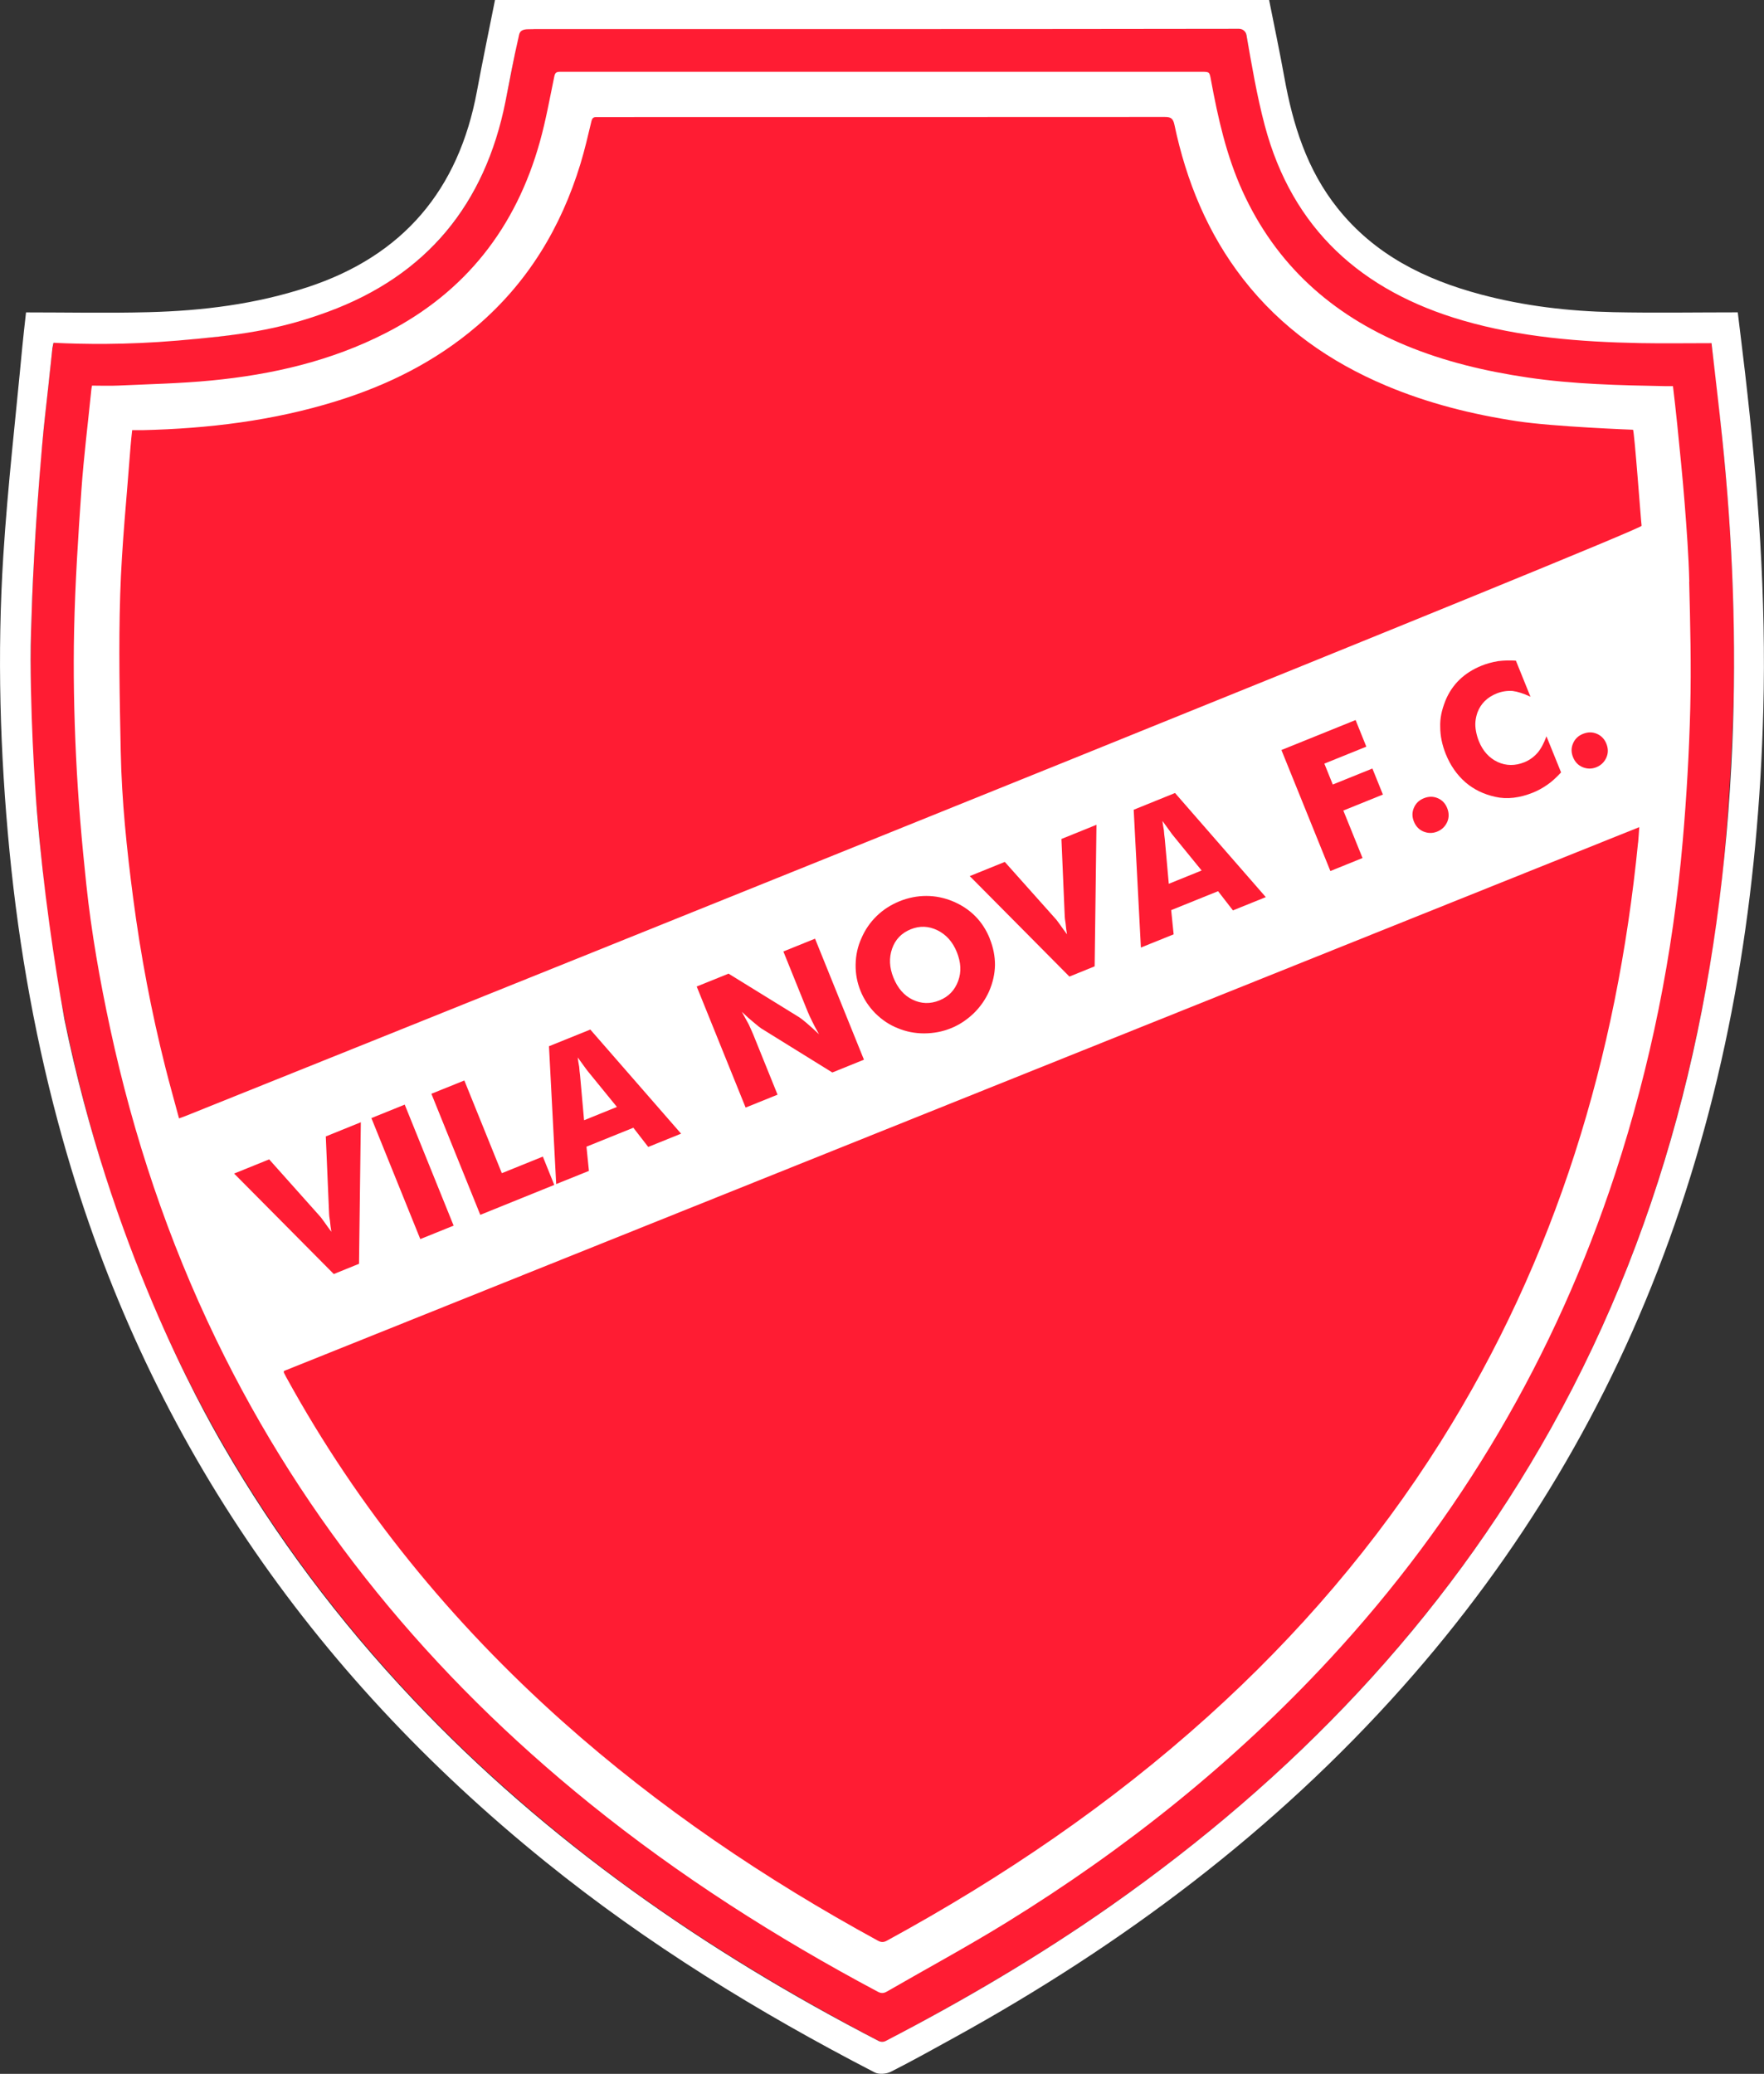
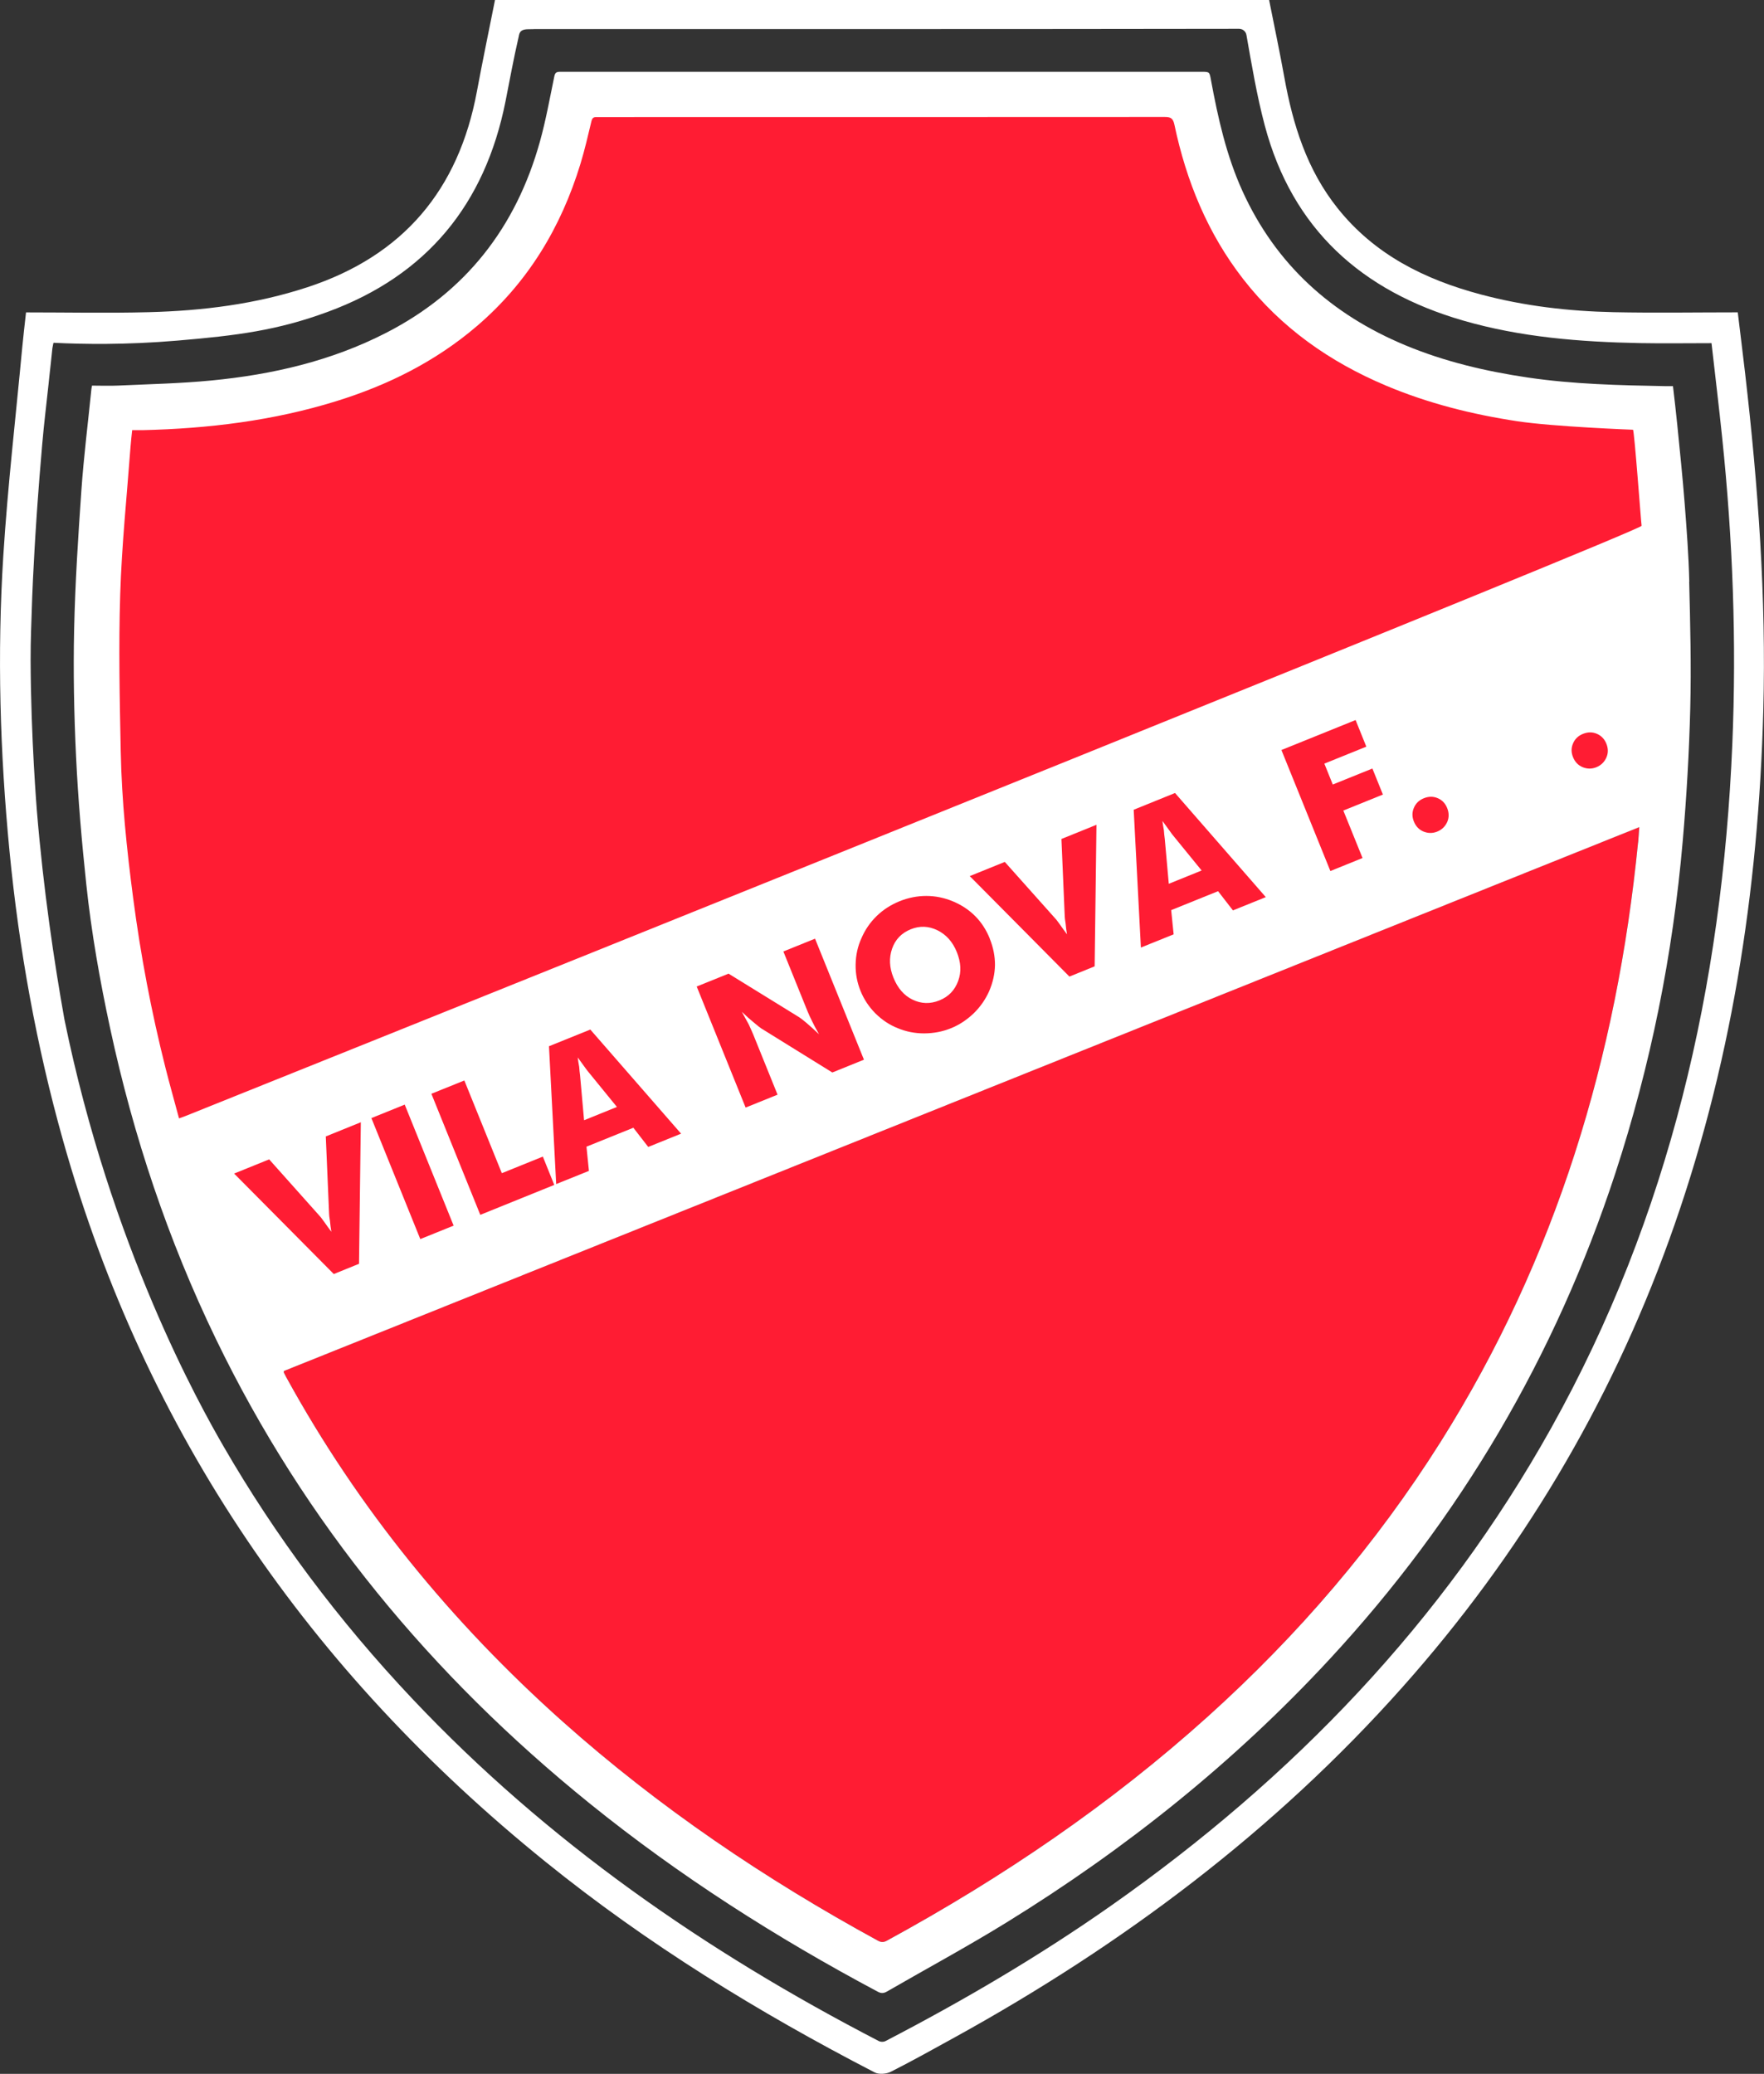
<svg xmlns="http://www.w3.org/2000/svg" id="Layer_2" viewBox="0 0 330.77 388.83">
  <rect x="0" y="0" width="330.77" height="388.83" fill="#333333" stroke="none" />
  <defs>
    <style>
      .cls-1 {
        fill: #fff;
      }

      .cls-2 {
        fill: #ff1c33;
      }
    </style>
  </defs>
  <g id="Camada_1">
    <g>
      <path class="cls-2" d="M53.22,257.04c84.63-33.95,169.29-67.92,254.15-101.97-.08,1.06-.12,1.97-.21,2.86-3.98,40.22-15.36,77.99-37.02,112.38-12.11,19.22-26.76,36.29-43.62,51.49-18.32,16.51-38.57,30.25-60.19,42.04-.61.33-1.07.36-1.69.03-21.19-11.56-41.08-24.99-59.11-41.07-20.87-18.62-38.33-39.97-51.82-64.52-.16-.3-.32-.61-.48-.92-.03-.05,0-.13,0-.31" />
-       <path class="cls-2" d="M320.91,64.32c.15,1.14.35,2.7.59,4.57.31,2.47,1.01,8.63,1.81,17.01.44,4.55.79,9.1,1.08,13.66.69,11.1,1.01,22.21.62,33.32-.28,8.23-.76,16.45-1.42,24.65-1.17,14.45-3.55,28.73-6.86,42.85-9.35,39.87-26.88,75.68-53.33,107.03-18.15,21.52-39.32,39.61-62.76,55.1-11.12,7.35-22.69,13.92-34.47,20.15-.35.19-.96.23-1.3.05-19.31-10.12-37.85-21.46-55.07-34.89-25.43-19.84-47.11-43.07-64.12-70.56-13.01-21.02-22.55-43.53-29.05-67.35-3.24-11.88-5.78-23.91-7.4-36.11-1.09-8.26-1.86-16.56-2.58-24.86-.95-10.94-1.09-21.93-.76-32.9.29-9.3.88-18.59,1.59-27.87.58-7.55,1.53-15.07,2.32-22.6.04-.37.14-.74.25-1.34,2.85,0,5.69.05,8.51-.01,5.12-.11,10.25-.16,15.36-.49,10.67-.7,21.13-2.48,31.04-6.75,15.29-6.6,24.84-18.1,28.9-34.16,1.35-5.35,2.25-10.81,3.36-16.23.08-.37.16-.74.27-1.21.38,0,90.25,0,134.81-.02.89,0,1.21.22,1.39,1.14,1.2,5.96,2.18,11.98,3.79,17.83,4.8,17.35,16.17,28.57,33.02,34.43,7.71,2.68,13.79,3.64,20.01,4.39,9.76,1.17,21.38,1.16,29.15,1.15.52,0,.96,0,1.24,0" />
      <path class="cls-1" d="M4.88,58.57c7.82,0,15.42.16,23.02-.04,10.1-.26,20.07-1.5,29.75-4.68,17.97-5.9,28.36-18.28,31.78-36.73,1.06-5.71,2.25-11.4,3.39-17.13h145.15c.95,4.81,1.98,9.63,2.85,14.47,1.6,8.9,4.23,17.35,9.99,24.57,6.95,8.72,16.34,13.37,26.83,16.17,8.16,2.18,16.5,3.15,24.92,3.33,7.68.16,15.37.03,23.29.03.51,4.22.97,7.91,1.4,11.6,2.41,20.92,3.96,41.9,3.39,62.98-.91,33.99-6.06,67.24-17.66,99.34-11.26,31.16-27.96,59.07-49.98,83.82-23.99,26.97-52.42,48.27-83.92,65.65-3.99,2.2-7.97,4.42-12.03,6.48-.83.42-2.22.54-3.01.14-21.8-11.26-42.62-24.05-61.73-39.49-44.19-35.68-75.02-80.3-90.47-135.19-5.01-17.8-8.27-35.92-10.06-54.34C0,141.13-.55,122.66.62,104.19c.82-13,2.33-25.96,3.54-38.94.19-1.99.42-3.97.72-6.68M10.04,64.26c-.02.09-.05.19-.08.3,0,0,0,0,0,.02-.13.55-.17.97-.18,1.11-.06.57-.13,1.14-.18,1.71-.07.77-.06.52-.31,2.85-.1.87-.16,1.46-.19,1.82-.26,2.45-.58,5.21-.64,5.78-.74,6.45-1.53,18.02-1.59,18.88-.19,2.79-.32,4.99-.39,6.24-.17,3.01-.42,7.48-.58,13.1,0,0-.17,4.05-.16,7.78.05,14.48,1.17,28.1,1.17,28.1,1.23,14.92,3.26,28.46,5.16,39.13,8.73,42.72,25.41,72.42,29.8,80.02,9.76,16.89,21.58,32.73,35.52,47.48,25.21,26.69,54.92,47.29,87.4,64.1.14.08.33.12.52.13.26.02.53-.03.73-.13,14.64-7.6,28.85-15.94,42.36-25.43,33.97-23.87,62.12-53.08,82.45-89.48,22.25-39.85,32.07-83.01,33.98-128.23.81-19.22.09-38.42-1.91-57.56-.6-5.78-1.3-11.55-1.99-17.64-4.61,0-9,.07-13.39-.01-11.23-.22-22.39-1.09-33.26-4.25-18.95-5.51-31.95-17.12-37.12-36.55-1.48-5.57-2.44-11.3-3.44-16.98-.12-.67-.7-1.15-1.38-1.15-44.04.07-88.08.05-132.12.05-.4,0,.52.02-1.18.03-1.71.01-1.66.91-1.81,1.53-.92,3.97-1.65,7.99-2.44,11.99-3.84,19.29-14.75,32.64-33.34,39.47-9.44,3.48-16.98,4.44-28.19,5.39-9.68.82-17.72.68-23.18.41" />
      <path class="cls-1" d="M316.76,109.05c-.12-4.91-.49-9.82-.87-14.71-.38-4.9-.9-9.78-1.38-14.67-.23-2.37-.52-4.74-.81-7.27-.53,0-.94,0-1.36,0-8.64-.16-17.29-.35-25.88-1.62-7.89-1.17-15.6-2.98-22.98-6.06-13.82-5.76-24.24-15.13-30.5-28.89-3.03-6.67-4.6-13.73-5.92-20.88-.27-1.49-.27-1.49-1.82-1.49h-119.55c-.21,0,.19,0-.63,0-.81-.01-.99.22-1.14.96-.84,4.06-1.57,8.15-2.68,12.13-4.47,16.05-13.9,28.19-28.83,35.85-10.3,5.29-21.38,7.84-32.8,8.94-5.78.56-11.6.68-17.41.95-1.65.08-3.3.01-4.95.01-.07.41-.11.57-.12.74-.63,6.26-1.42,12.51-1.86,18.78-.61,8.73-1.18,17.48-1.37,26.22-.17,7.92-.02,15.86.36,23.77.38,8.01,1.07,16.01,1.92,23.99.96,9.07,2.55,18.06,4.47,26.98,4.35,20.22,10.85,39.7,19.86,58.32,16.64,34.41,40.41,63.07,70.05,87.02,16.82,13.59,34.97,25.16,54.04,35.31.64.34,1.11.31,1.71-.04,7.49-4.32,15.1-8.43,22.46-12.97,22.32-13.77,42.65-30.02,60.51-49.3,24.51-26.46,42.37-56.84,53.6-91.11,6.64-20.28,10.81-41.08,12.65-62.33.72-8.26,1.2-16.57,1.41-24.86.2-7.92,0-15.85-.2-23.78M307.16,157.93c-3.98,40.22-15.36,77.99-37.01,112.38-12.11,19.22-26.76,36.29-43.63,51.49-18.32,16.51-38.57,30.25-60.19,42.04-.61.34-1.07.36-1.69.03-21.19-11.56-41.07-24.99-59.11-41.07-20.88-18.62-38.34-39.97-51.82-64.52-.16-.3-.33-.61-.48-.92-.03-.05,0-.13,0-.31,84.63-33.95,169.29-67.92,254.15-101.97-.08,1.06-.12,1.97-.21,2.86" />
      <path class="cls-2" d="M33.57,209.68c-.88-3.29-1.77-6.41-2.56-9.55-2.64-10.46-4.64-21.05-6.04-31.74-1.2-9.13-2.15-18.28-2.33-27.48-.2-9.83-.41-19.67-.1-29.48.29-9.26,1.25-18.49,1.94-27.73.07-.96.19-1.92.3-3.05.67,0,1.28.01,1.9,0,12.35-.29,24.54-1.76,36.39-5.44,9.68-3,18.6-7.44,26.35-14.07,9.56-8.18,15.79-18.5,19.43-30.45.79-2.61,1.41-5.27,2.04-7.92.16-.66.39-.84,1.04-.82.21.02.41,0,.62,0,35.28,0,70.56,0,105.84-.02,1.1,0,1.56.22,1.82,1.42,2.23,10.59,6.23,20.41,12.93,29.01,7.09,9.1,16.2,15.49,26.75,19.94,7.91,3.33,16.17,5.4,24.64,6.68,6.82,1.03,21.64,1.59,21.67,1.59.25-.01,1.5,17.23,1.62,18.01.11.81-192.92,78.52-272.98,110.64-.35.14-.7.26-1.24.46" />
      <path class="cls-2" d="M62.59,238.87l-18.69-18.84,6.57-2.66,9.68,10.85c.19.25.4.53.63.85.34.49.79,1.12,1.36,1.88-.12-.67-.21-1.36-.27-2.05-.11-.67-.16-1.1-.16-1.31l-.62-14.52,6.57-2.66-.34,26.54-4.71,1.91Z" />
      <rect class="cls-2" x="73.99" y="207.47" width="6.74" height="24.47" transform="translate(-76.71 45.01) rotate(-22.01)" />
      <polygon class="cls-2" points="90.06 227.77 80.89 205.07 87.07 202.58 94.1 219.96 101.79 216.85 103.93 222.16 90.06 227.77" />
      <path class="cls-2" d="M104.29,222.01l-1.35-25.85,7.75-3.13,17.02,19.52-6.16,2.49-2.79-3.6-8.79,3.55.46,4.54-6.16,2.48ZM109.53,210.03l6.15-2.49-5.34-6.55c-.11-.11-.35-.44-.75-.99-.46-.64-.88-1.23-1.26-1.74.07.59.16,1.17.27,1.74.04.58.1,1.13.17,1.63l.75,8.41Z" />
      <path class="cls-2" d="M139.81,207.65l-9.17-22.69,5.97-2.41,13.29,8.2c.35.24.82.6,1.41,1.11.76.65,1.51,1.34,2.27,2.06-.64-1.13-1.06-1.93-1.27-2.39-.36-.72-.66-1.36-.89-1.93l-4.53-11.21,5.94-2.4,9.17,22.69-5.93,2.4-13.31-8.25c-.19-.11-.66-.49-1.41-1.12-.64-.51-1.39-1.18-2.25-2.01.43.76.87,1.56,1.31,2.39.44.95.72,1.61.86,1.94l4.53,11.21-5.97,2.41Z" />
      <path class="cls-2" d="M185.59,175.99c.66,1.64.99,3.3.98,4.96-.03,1.63-.39,3.26-1.09,4.88-.7,1.58-1.68,2.97-2.92,4.18-1.31,1.24-2.73,2.17-4.26,2.78-1.55.63-3.22.95-5,.96-1.77,0-3.42-.33-4.97-.98-1.55-.61-2.94-1.54-4.19-2.78-1.21-1.22-2.14-2.62-2.78-4.2-.64-1.58-.95-3.23-.92-4.95.03-1.76.39-3.4,1.08-4.91.68-1.6,1.64-2.99,2.88-4.2,1.21-1.17,2.63-2.09,4.28-2.76,1.64-.66,3.32-.99,5.02-.99,1.7,0,3.36.34,4.97,1.01,1.61.67,3.01,1.59,4.2,2.78,1.17,1.19,2.08,2.59,2.73,4.22M176.16,187.56c1.71-.69,2.87-1.9,3.51-3.64.31-.86.45-1.74.4-2.63-.05-.89-.27-1.83-.66-2.8-.77-1.89-1.97-3.25-3.62-4.07-1.66-.81-3.33-.87-5.02-.19-1.72.7-2.89,1.91-3.49,3.63-.6,1.72-.52,3.54.25,5.44.79,1.97,1.99,3.35,3.58,4.12,1.63.79,3.31.85,5.05.14" />
      <path class="cls-2" d="M200.53,183.1l-18.69-18.84,6.57-2.66,9.68,10.85c.18.25.39.53.63.85.34.49.79,1.12,1.36,1.88-.12-.67-.21-1.36-.27-2.05-.11-.67-.16-1.1-.16-1.31l-.62-14.52,6.57-2.66-.34,26.54-4.71,1.91Z" />
      <path class="cls-2" d="M213.93,177.67l-1.35-25.85,7.75-3.14,17.02,19.52-6.16,2.49-2.79-3.6-8.79,3.55.46,4.54-6.15,2.48ZM219.17,165.7l6.15-2.49-5.34-6.55c-.11-.11-.35-.44-.74-1-.46-.64-.88-1.22-1.27-1.74.07.58.16,1.17.27,1.74.04.58.1,1.13.17,1.63l.75,8.41Z" />
      <polygon class="cls-2" points="249.46 163.31 240.28 140.62 254.19 135 256.2 139.99 248.33 143.17 249.91 147.09 257.34 144.09 259.31 148.97 251.89 151.97 255.49 160.87 249.46 163.31" />
      <path class="cls-2" d="M265.12,154.03c-.36-.89-.36-1.74,0-2.57.35-.84.98-1.44,1.85-1.79.91-.37,1.78-.38,2.62-.02.82.35,1.42.97,1.77,1.85.36.9.37,1.76.02,2.59-.38.86-1.01,1.47-1.89,1.83-.85.34-1.71.34-2.59-.02-.82-.35-1.42-.97-1.78-1.87" />
-       <path class="cls-2" d="M284.25,123.87l2.73,6.76c-1.28-.6-2.4-.96-3.35-1.08-1.05-.07-2.05.09-2.99.47-1.77.71-2.97,1.9-3.6,3.56-.2.59-.33,1.17-.38,1.73-.05.57-.01,1.17.11,1.81.12.64.3,1.27.55,1.88.74,1.82,1.91,3.11,3.51,3.87,1.61.73,3.28.74,5.02.04.93-.38,1.75-.96,2.46-1.77.62-.72,1.18-1.75,1.67-3.09l2.74,6.77c-.93,1-1.76,1.75-2.5,2.26-.91.64-1.84,1.16-2.8,1.54-1.22.49-2.43.81-3.62.95-1.19.14-2.33.08-3.42-.17-2.16-.47-4.02-1.38-5.59-2.72-1.6-1.4-2.83-3.16-3.69-5.3-.69-1.72-1.04-3.41-1.04-5.08-.03-.8.04-1.58.19-2.36.15-.77.41-1.62.77-2.54.63-1.55,1.52-2.87,2.65-3.96,1.12-1.09,2.5-1.96,4.14-2.63.94-.38,1.96-.66,3.08-.85,1.12-.14,2.24-.17,3.37-.09" />
      <path class="cls-2" d="M294.96,141.96c-.36-.89-.36-1.74,0-2.57.35-.84.98-1.44,1.85-1.79.91-.37,1.78-.38,2.62-.02.82.35,1.42.97,1.78,1.85.36.9.37,1.76.01,2.59-.38.86-1.01,1.47-1.89,1.83-.85.34-1.71.34-2.59-.02-.82-.35-1.42-.97-1.78-1.87" />
    </g>
  </g>
</svg>